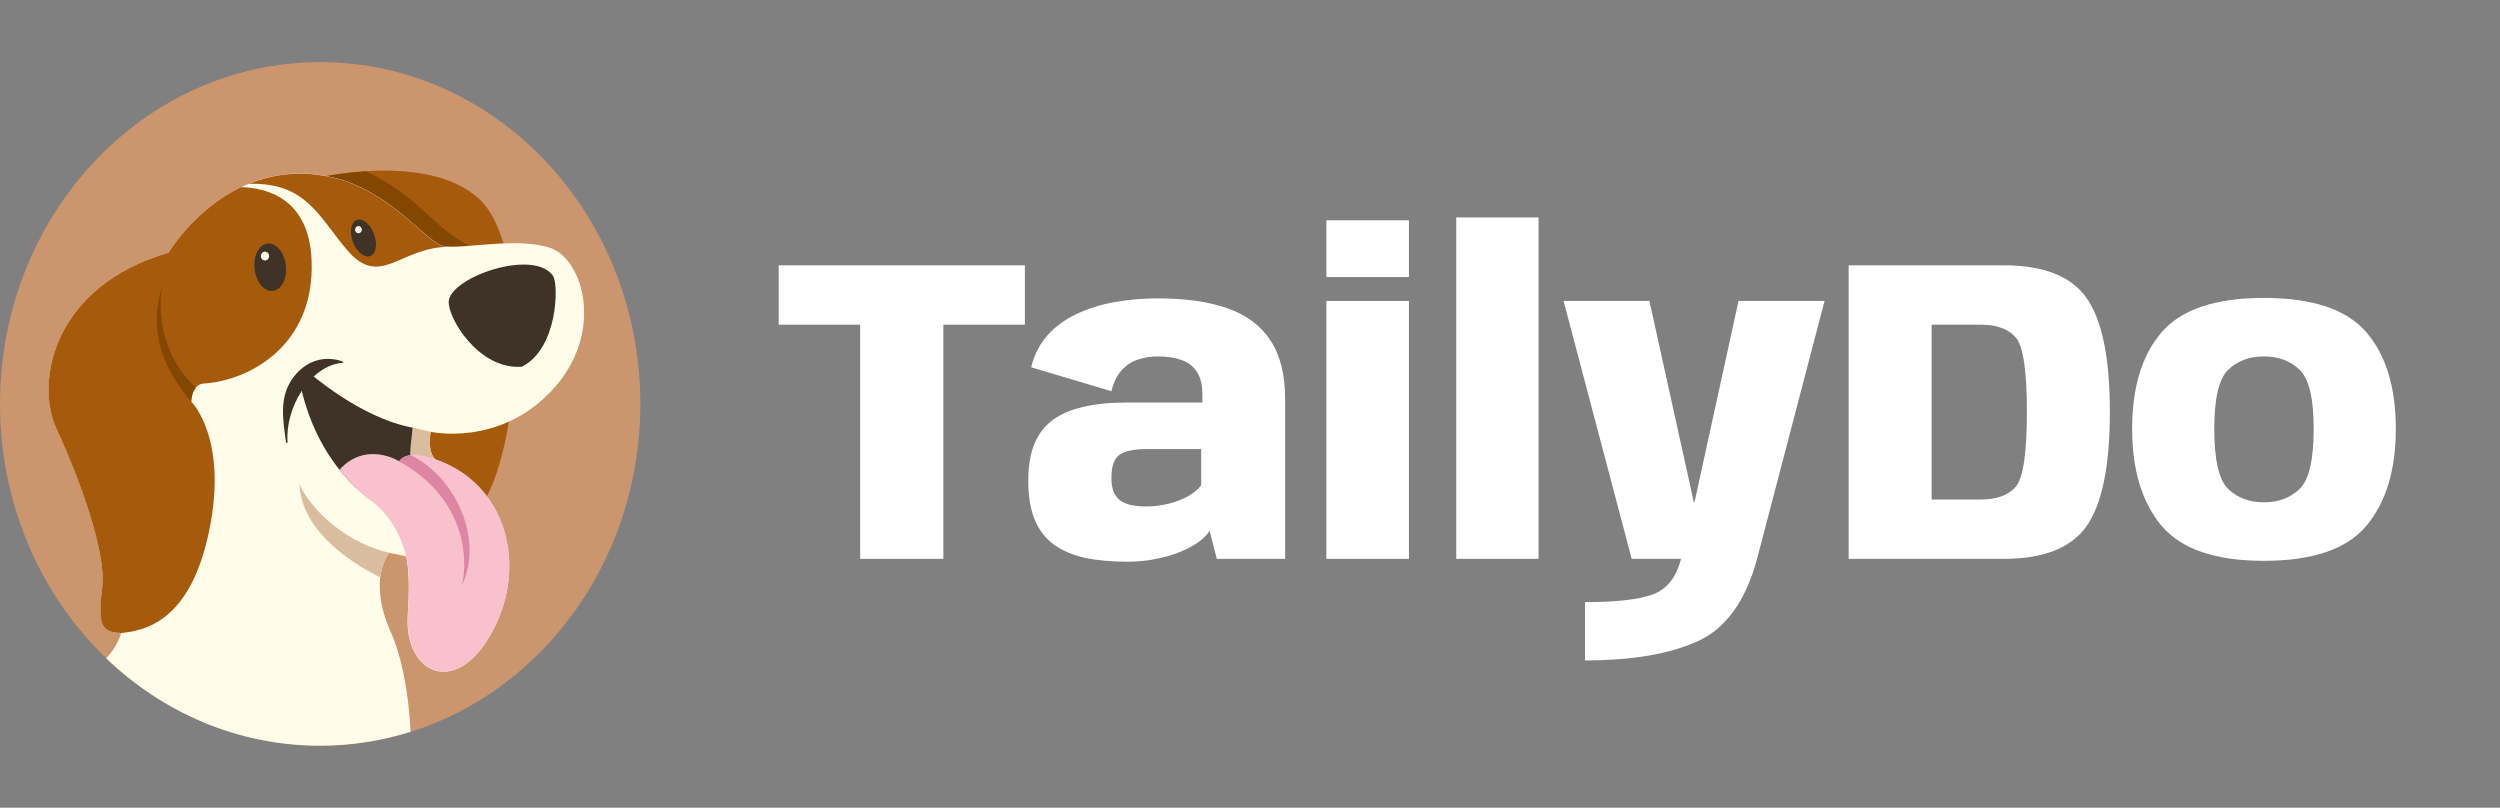
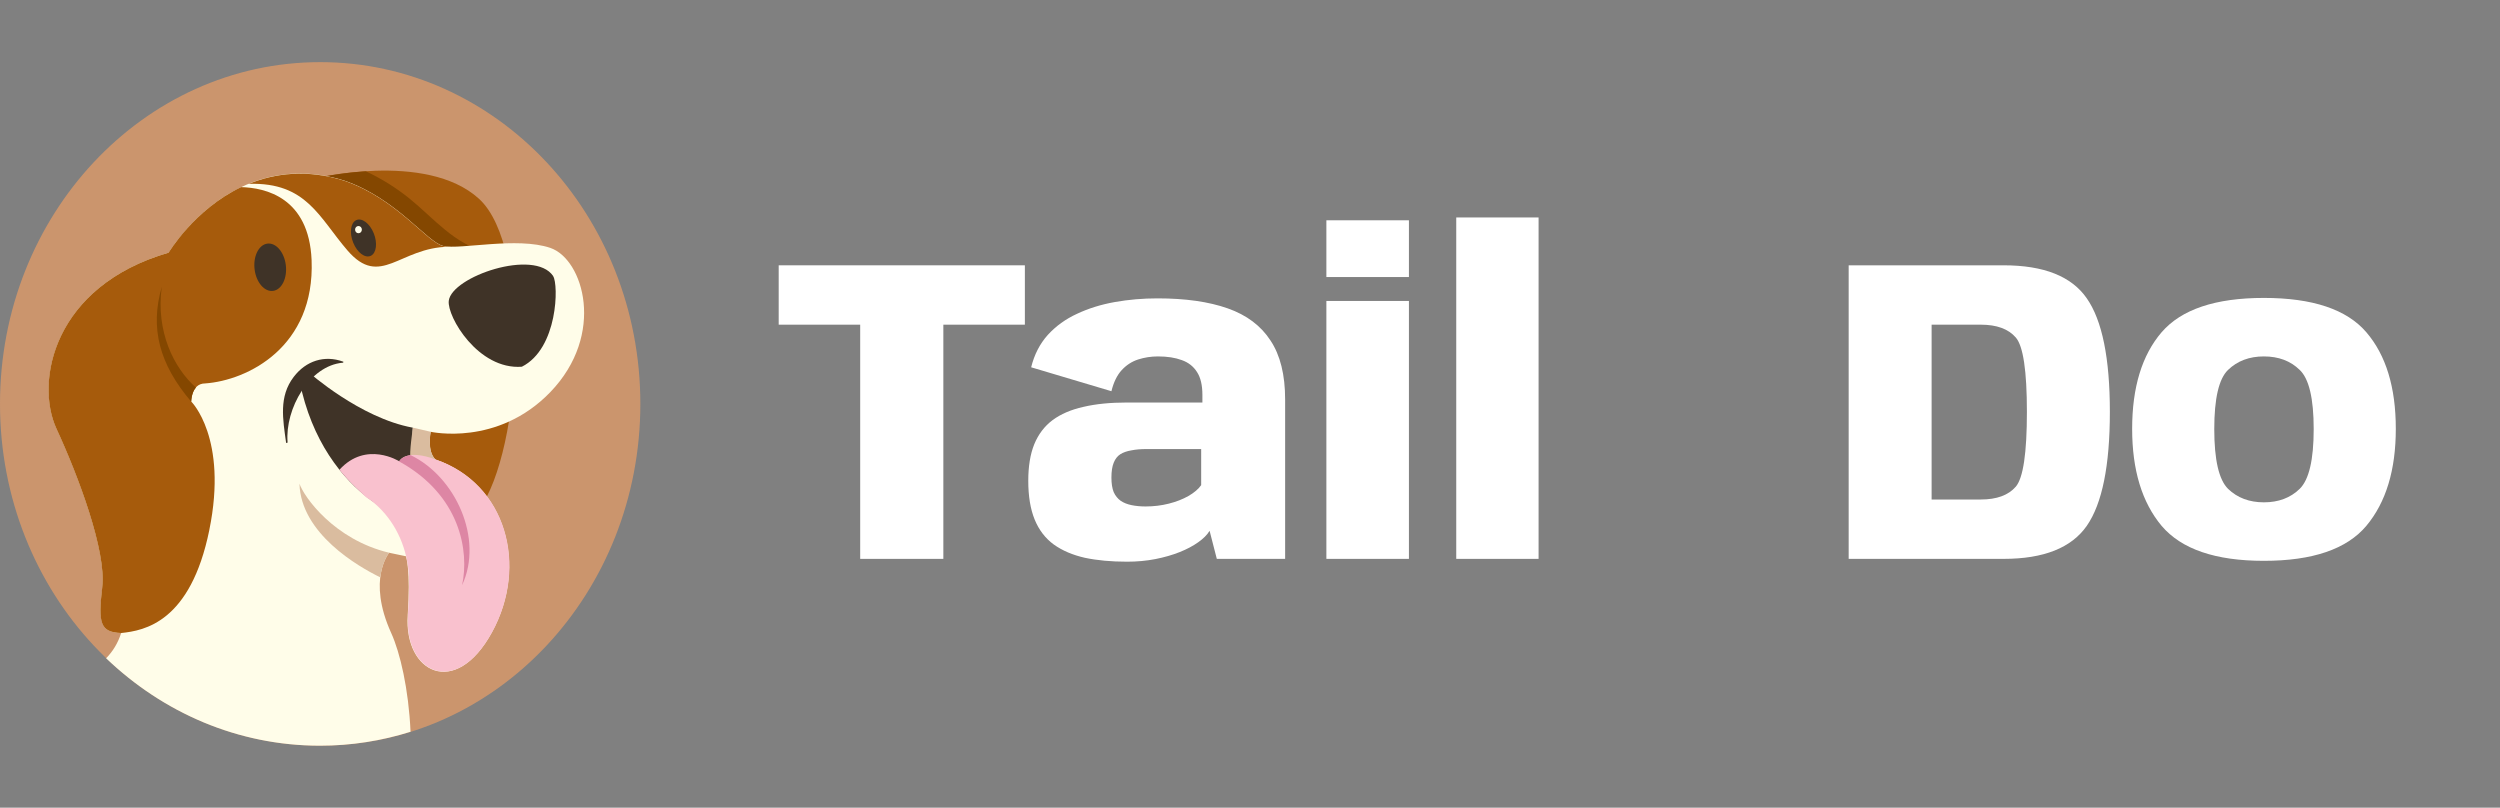
<svg xmlns="http://www.w3.org/2000/svg" width="130" height="42" viewBox="0 0 130 42" fill="none">
  <rect x="0" y="0" width="130" height="42" fill="#808080" stroke="none" />
  <g clip-path="url(#clip0_1101_2766)">
    <path d="M16.649 38.776C25.844 38.776 33.298 30.819 33.298 21.003C33.298 11.188 25.844 3.231 16.649 3.231C7.454 3.231 0 11.188 0 21.003C0 30.819 7.454 38.776 16.649 38.776Z" fill="#CB956D" />
    <path d="M16.208 9.312C16.208 9.312 22.143 7.816 24.909 10.338C27.674 12.859 27.179 23.375 24.909 26.497C20.436 24.439 16.208 9.312 16.208 9.312Z" fill="#A65B0C" />
    <path d="M19.023 8.907C19.831 9.286 20.589 9.756 21.293 10.324C21.929 10.84 22.511 11.434 23.153 11.957C23.79 12.473 24.499 12.924 25.289 13.094C25.503 13.139 25.717 13.165 25.931 13.133C25.735 13.178 25.503 13.316 25.307 13.361C25.258 13.374 25.209 13.387 25.172 13.42C25.087 13.505 25.123 13.649 25.154 13.773C25.337 14.524 24.94 15.334 24.352 15.791C23.765 16.248 23.019 16.405 22.297 16.47C20.999 16.581 19.684 16.405 18.442 15.974C17.083 12.401 16.221 9.312 16.221 9.312C16.221 9.312 17.444 9.005 19.035 8.907H19.023Z" fill="#844700" />
    <path d="M6.308 32.917C5.213 32.878 5.103 32.407 5.323 30.533C5.544 28.658 4.081 24.752 2.943 22.297C1.811 19.834 2.79 14.877 8.774 13.139C8.774 13.139 12.072 7.555 17.922 9.397C20.657 10.35 22.199 12.597 23.061 12.793C23.924 12.989 26.898 12.303 28.617 12.891C30.336 13.479 31.511 17.385 28.617 20.389C25.87 23.237 22.394 22.453 22.394 22.453C22.394 22.453 22.18 23.472 22.651 23.903C26.31 25.151 27.479 29.409 25.576 32.884C23.673 36.359 21.005 34.968 21.201 32.009C21.36 29.612 21.109 28.926 21.109 28.926L20.235 28.743C20.235 28.743 19.066 30.108 20.345 32.923C20.803 33.929 21.25 35.83 21.348 38.051C19.855 38.521 18.276 38.776 16.637 38.776C12.36 38.776 8.468 37.051 5.519 34.23C5.868 33.87 6.131 33.446 6.296 32.93L6.308 32.917Z" fill="#FFFDE9" />
    <path d="M12.959 9.553C14.311 9.005 15.976 8.789 17.921 9.403C20.656 10.357 22.198 12.604 23.061 12.8C23.134 12.813 23.226 12.826 23.33 12.832C20.773 12.865 19.781 15.007 18.068 13.022C16.587 11.304 15.939 9.475 12.959 9.56V9.553Z" fill="#A65B0C" />
    <path d="M10.885 27.561C9.906 32.355 7.514 32.793 6.302 32.917C5.207 32.878 5.097 32.408 5.317 30.533C5.538 28.659 4.075 24.753 2.937 22.297C1.805 19.834 2.784 14.877 8.768 13.139C8.768 13.139 10.09 10.906 12.537 9.73C13.798 9.763 16.068 10.266 16.203 13.525C16.386 18.045 12.874 19.782 10.665 19.939C9.943 19.939 9.943 20.879 9.943 20.879C9.943 20.879 11.864 22.761 10.885 27.555V27.561Z" fill="#A65B0C" />
    <path d="M13.24 14.015C13.326 14.694 13.761 15.191 14.207 15.125C14.654 15.06 14.947 14.459 14.862 13.78C14.776 13.1 14.342 12.604 13.895 12.669C13.448 12.735 13.155 13.336 13.24 14.015Z" fill="#3F3327" />
    <path d="M18.369 12.623C18.577 13.139 18.987 13.44 19.28 13.303C19.574 13.165 19.641 12.636 19.433 12.127C19.225 11.611 18.815 11.31 18.522 11.448C18.228 11.585 18.161 12.114 18.369 12.623Z" fill="#3F3327" />
    <path d="M28.764 14.361C29.051 14.792 29.02 18.123 27.136 19.07C24.86 19.24 23.238 16.458 23.336 15.641C23.489 14.381 27.791 12.911 28.764 14.354V14.361Z" fill="#3F3327" />
    <path d="M16.037 19.344C16.037 19.344 18.723 21.741 21.464 22.238C21.311 24.524 23.441 25.869 22.651 26.869C21.923 27.79 16.826 26.033 15.578 19.821C15.909 19.456 16.037 19.338 16.037 19.338V19.344Z" fill="#3F3327" />
    <path d="M21.464 22.238L22.4 22.453C22.4 22.453 22.186 23.472 22.657 23.903C22.871 23.975 23.079 24.06 23.281 24.158L23.667 24.903L22.4 25.033C22.4 25.033 21.427 24.047 21.348 23.825C21.268 23.603 21.47 22.238 21.47 22.238H21.464Z" fill="#DABC9F" />
    <path d="M21.207 32.003C21.256 31.265 21.275 30.677 21.268 30.207C21.262 28.835 20.767 27.509 19.861 26.542C19.408 26.059 19.06 25.876 19.06 25.876C19.06 25.876 18.081 25.007 17.652 24.426C19.041 22.898 20.761 23.988 20.761 23.988C20.761 23.988 21.073 23.303 22.663 23.897C26.323 25.145 27.491 29.403 25.588 32.878C23.685 36.353 21.018 34.962 21.213 32.003H21.207Z" fill="#F9C1CE" />
    <path d="M8.413 14.91C8.095 17.241 9.037 19.129 10.188 20.154C9.943 20.429 9.943 20.886 9.943 20.886C8.285 18.94 7.789 17.065 8.413 14.91Z" fill="#844700" />
    <path d="M20.241 28.743C20.241 28.743 19.88 29.168 19.776 30.023C18.613 29.455 15.646 27.744 15.572 25.151C15.805 25.837 17.377 28.064 20.241 28.743Z" fill="#DABC9F" />
    <path d="M21.355 23.669C23.68 24.785 25.16 28.012 24.028 30.429C24.414 28.652 23.93 25.739 20.755 23.995C20.755 23.995 20.877 23.727 21.355 23.669Z" fill="#DD86A4" />
    <path d="M17.836 18.796C17.867 18.809 17.861 18.855 17.83 18.861C16.086 19.005 14.814 21.265 14.954 22.995C14.954 23.041 14.881 23.054 14.875 23.009C14.71 21.8 14.489 20.625 15.273 19.599C15.915 18.756 16.876 18.456 17.836 18.802V18.796Z" fill="#3F3327" />
-     <path d="M13.565 13.316C13.565 13.44 13.663 13.544 13.78 13.544C13.896 13.544 13.994 13.44 13.994 13.316C13.994 13.191 13.896 13.087 13.78 13.087C13.663 13.087 13.565 13.191 13.565 13.316Z" fill="#FFFDE9" />
    <path d="M18.515 12.075C18.583 12.146 18.699 12.146 18.766 12.075C18.834 12.003 18.834 11.879 18.766 11.807C18.699 11.735 18.583 11.735 18.515 11.807C18.448 11.879 18.448 12.003 18.515 12.075Z" fill="#FFFDE9" />
    <path d="M44.73 29.061V16.883H40.492V13.796H53.293V16.883H49.054V29.061H44.73Z" fill="white" />
    <path d="M58.608 29.208C57.78 29.208 57.048 29.14 56.413 29.005C55.778 28.861 55.24 28.631 54.797 28.315C54.355 27.991 54.023 27.557 53.802 27.015C53.581 26.472 53.47 25.801 53.47 25.002C53.47 24.248 53.574 23.615 53.781 23.102C53.995 22.582 54.312 22.163 54.733 21.847C55.161 21.53 55.696 21.3 56.339 21.157C56.981 21.006 57.73 20.931 58.586 20.931H62.525V20.535C62.525 20.03 62.432 19.634 62.246 19.348C62.061 19.054 61.797 18.847 61.454 18.726C61.112 18.598 60.698 18.534 60.213 18.534C59.856 18.534 59.514 18.587 59.185 18.692C58.857 18.798 58.572 18.982 58.329 19.246C58.087 19.51 57.908 19.876 57.794 20.343L53.62 19.099C53.784 18.436 54.073 17.874 54.487 17.414C54.908 16.954 55.414 16.589 56.007 16.317C56.599 16.038 57.252 15.835 57.965 15.707C58.686 15.579 59.428 15.515 60.191 15.515C61.64 15.515 62.856 15.688 63.841 16.035C64.826 16.381 65.568 16.939 66.067 17.708C66.574 18.47 66.827 19.491 66.827 20.773V29.061H63.274L62.899 27.602C62.771 27.814 62.571 28.013 62.3 28.202C62.036 28.39 61.715 28.56 61.337 28.711C60.959 28.861 60.538 28.982 60.074 29.073C59.61 29.163 59.121 29.208 58.608 29.208ZM59.571 26.336C59.992 26.336 60.395 26.287 60.78 26.189C61.166 26.091 61.504 25.959 61.797 25.793C62.097 25.62 62.318 25.431 62.461 25.228V23.351H59.603C59.317 23.351 59.061 23.373 58.832 23.419C58.604 23.456 58.411 23.524 58.254 23.622C58.104 23.72 57.99 23.867 57.912 24.063C57.833 24.259 57.794 24.515 57.794 24.832C57.794 25.141 57.833 25.394 57.912 25.59C57.997 25.778 58.119 25.929 58.276 26.042C58.433 26.148 58.622 26.223 58.843 26.268C59.064 26.313 59.307 26.336 59.571 26.336Z" fill="white" />
    <path d="M68.972 29.061V15.65H73.264V29.061H68.972ZM68.972 11.455H73.264V14.406H68.972V11.455Z" fill="white" />
    <path d="M75.725 29.061V11.308H80.006V29.061H75.725Z" fill="white" />
-     <path d="M84.848 29.061L81.306 15.65H85.769L88.081 26.121H88.113L90.403 15.65H94.877L91.367 29.061H84.848ZM82.419 34.342V31.311C84.017 31.311 85.187 31.18 85.929 30.916C86.671 30.652 87.167 30.03 87.417 29.05L91.367 29.061C90.774 31.255 89.743 32.683 88.273 33.347C86.811 34.01 84.859 34.342 82.419 34.342Z" fill="white" />
    <path d="M96.131 29.061V13.796H104.19C106.28 13.796 107.722 14.369 108.514 15.515C109.313 16.66 109.713 18.628 109.713 21.417C109.713 24.214 109.313 26.189 108.514 27.342C107.715 28.488 106.273 29.061 104.19 29.061H96.131ZM100.444 25.974H103.002C103.83 25.974 104.436 25.752 104.821 25.307C105.207 24.855 105.399 23.558 105.399 21.417C105.399 19.284 105.207 17.995 104.821 17.55C104.436 17.105 103.83 16.883 103.002 16.883H100.444V25.974Z" fill="white" />
    <path d="M117.721 29.163C115.203 29.163 113.43 28.556 112.402 27.342C111.382 26.121 110.872 24.44 110.872 22.299C110.872 20.143 111.382 18.47 112.402 17.279C113.43 16.087 115.203 15.492 117.721 15.492C120.254 15.492 122.031 16.087 123.051 17.279C124.072 18.47 124.582 20.143 124.582 22.299C124.582 24.44 124.072 26.121 123.051 27.342C122.031 28.556 120.254 29.163 117.721 29.163ZM117.721 26.121C118.485 26.121 119.106 25.887 119.584 25.42C120.069 24.945 120.312 23.909 120.312 22.311C120.312 20.72 120.069 19.695 119.584 19.235C119.106 18.767 118.485 18.534 117.721 18.534C116.965 18.534 116.344 18.767 115.859 19.235C115.381 19.695 115.142 20.72 115.142 22.311C115.142 23.909 115.381 24.945 115.859 25.42C116.344 25.887 116.965 26.121 117.721 26.121Z" fill="white" />
  </g>
  <defs>
    <clipPath id="clip0_1101_2766">
      <rect width="125.377" height="35.538" fill="white" transform="translate(0 3.231)" />
    </clipPath>
  </defs>
</svg>